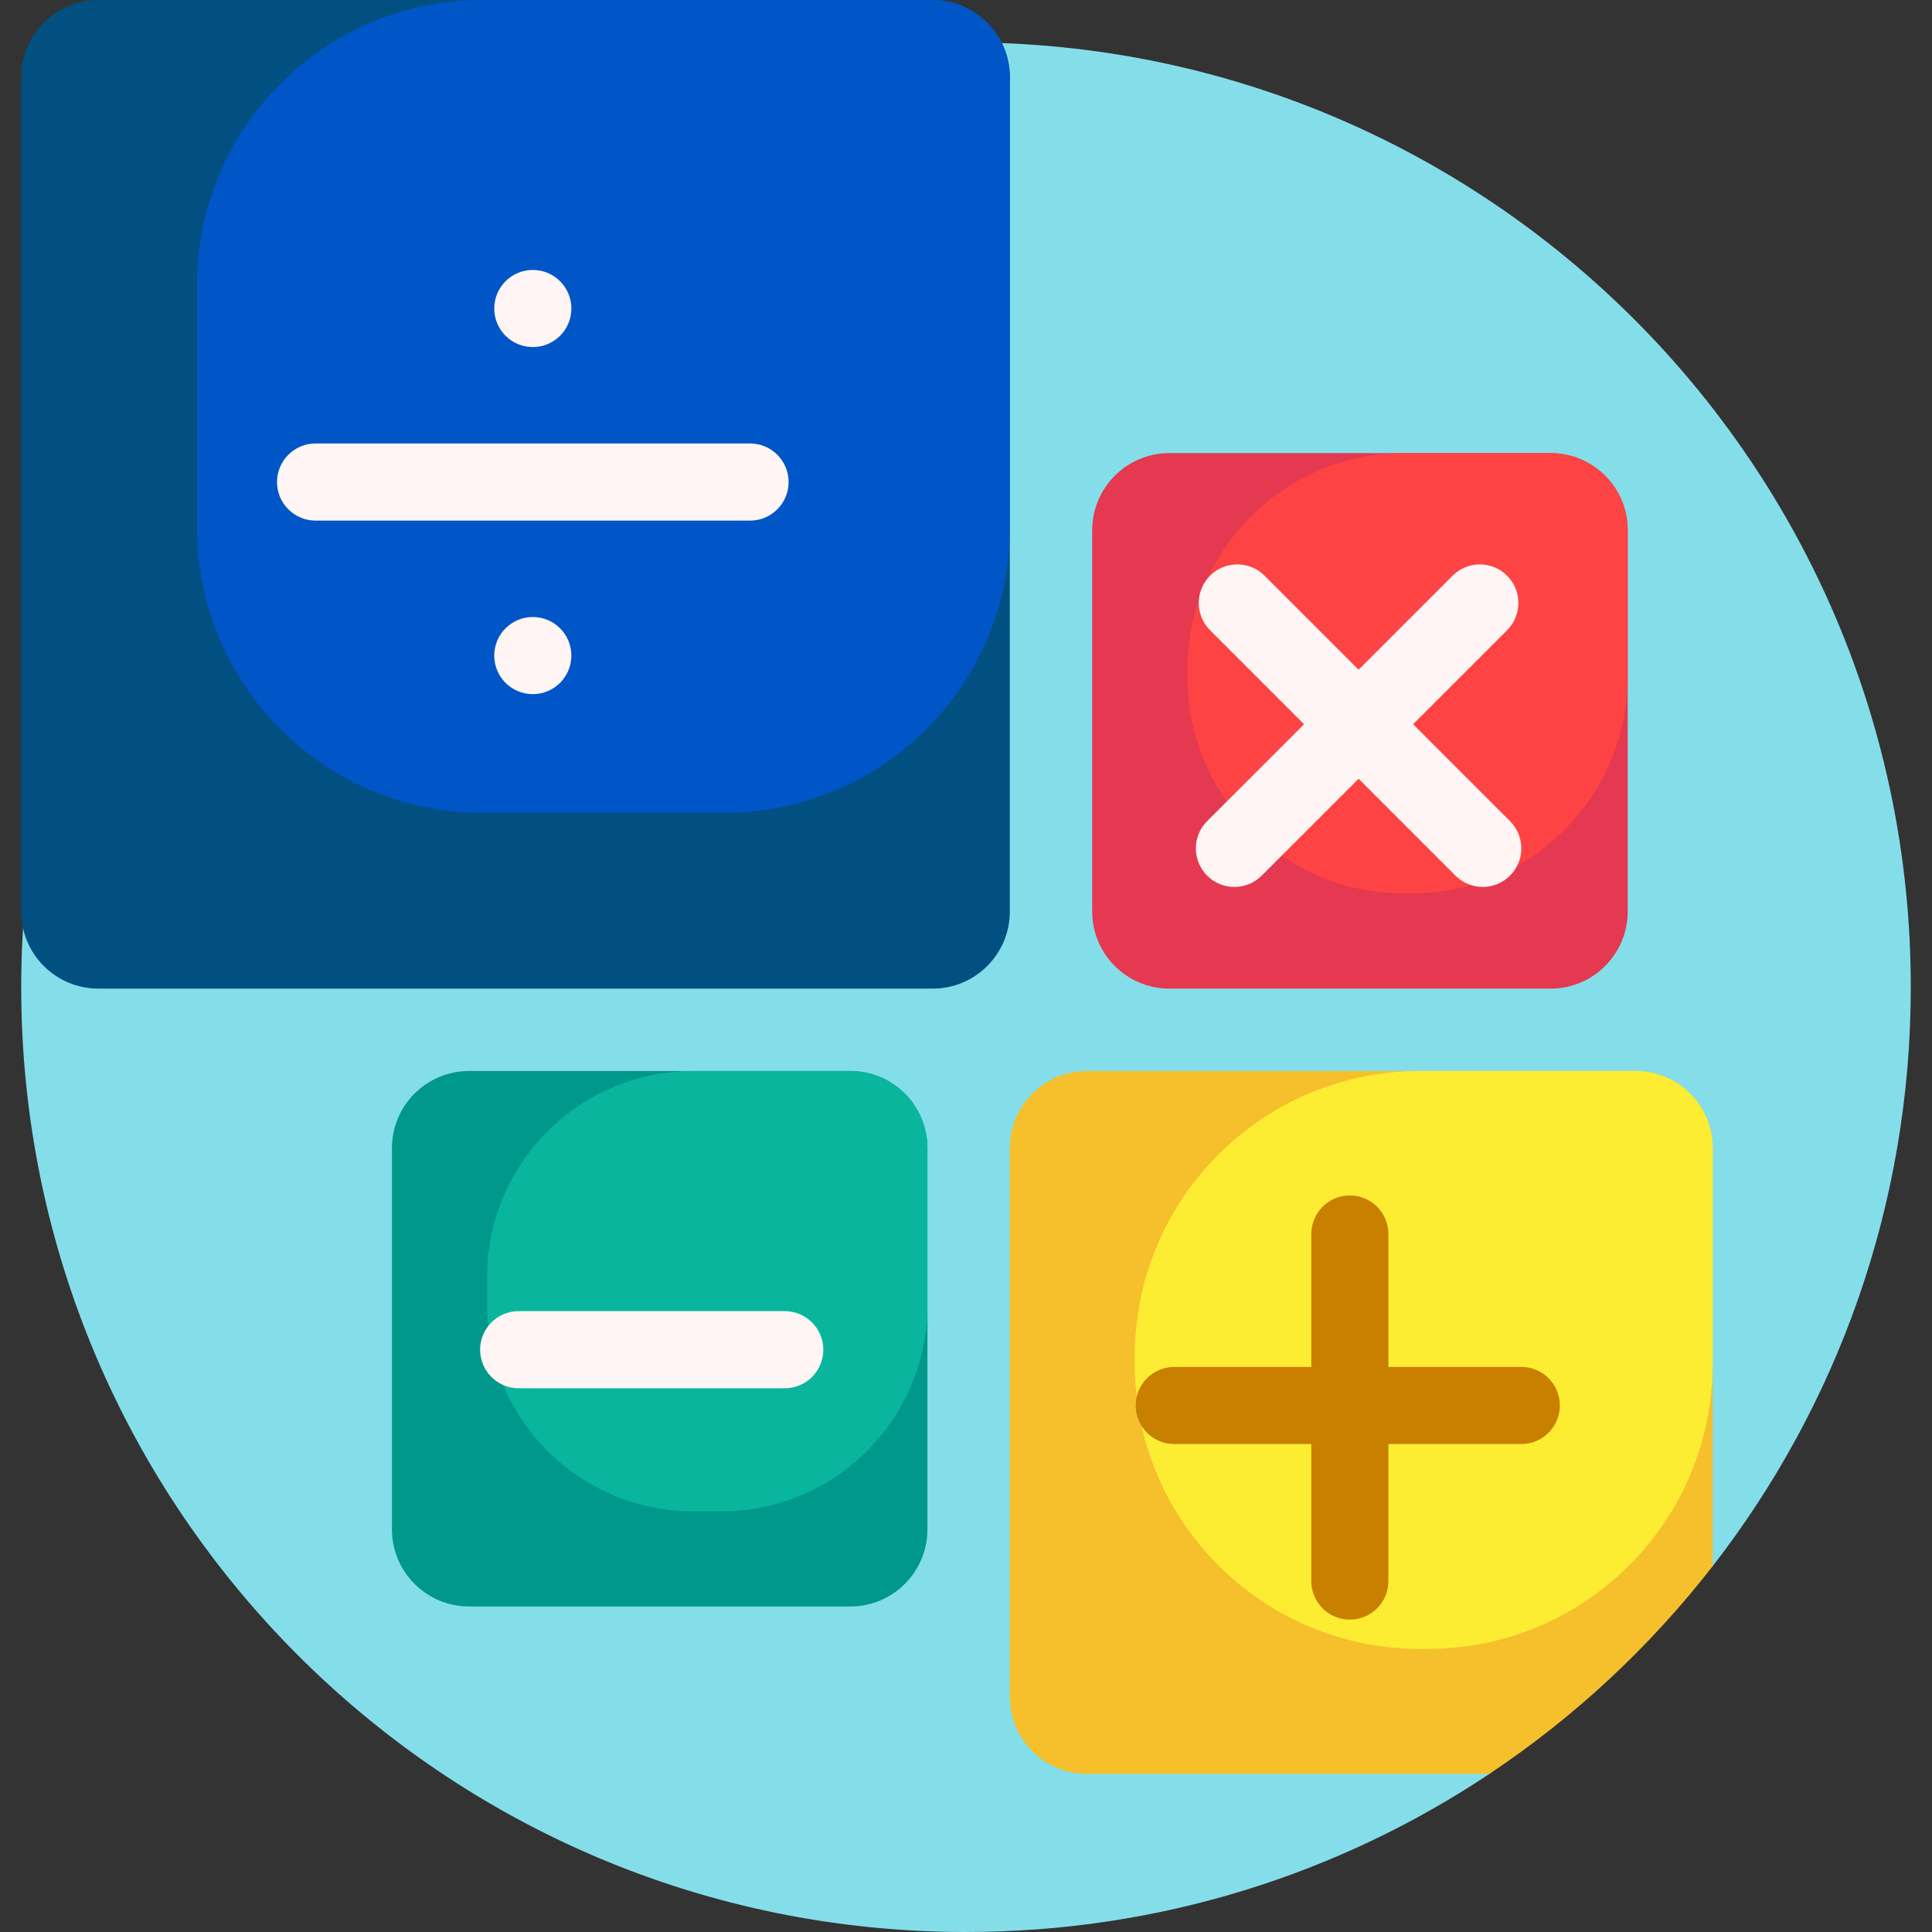
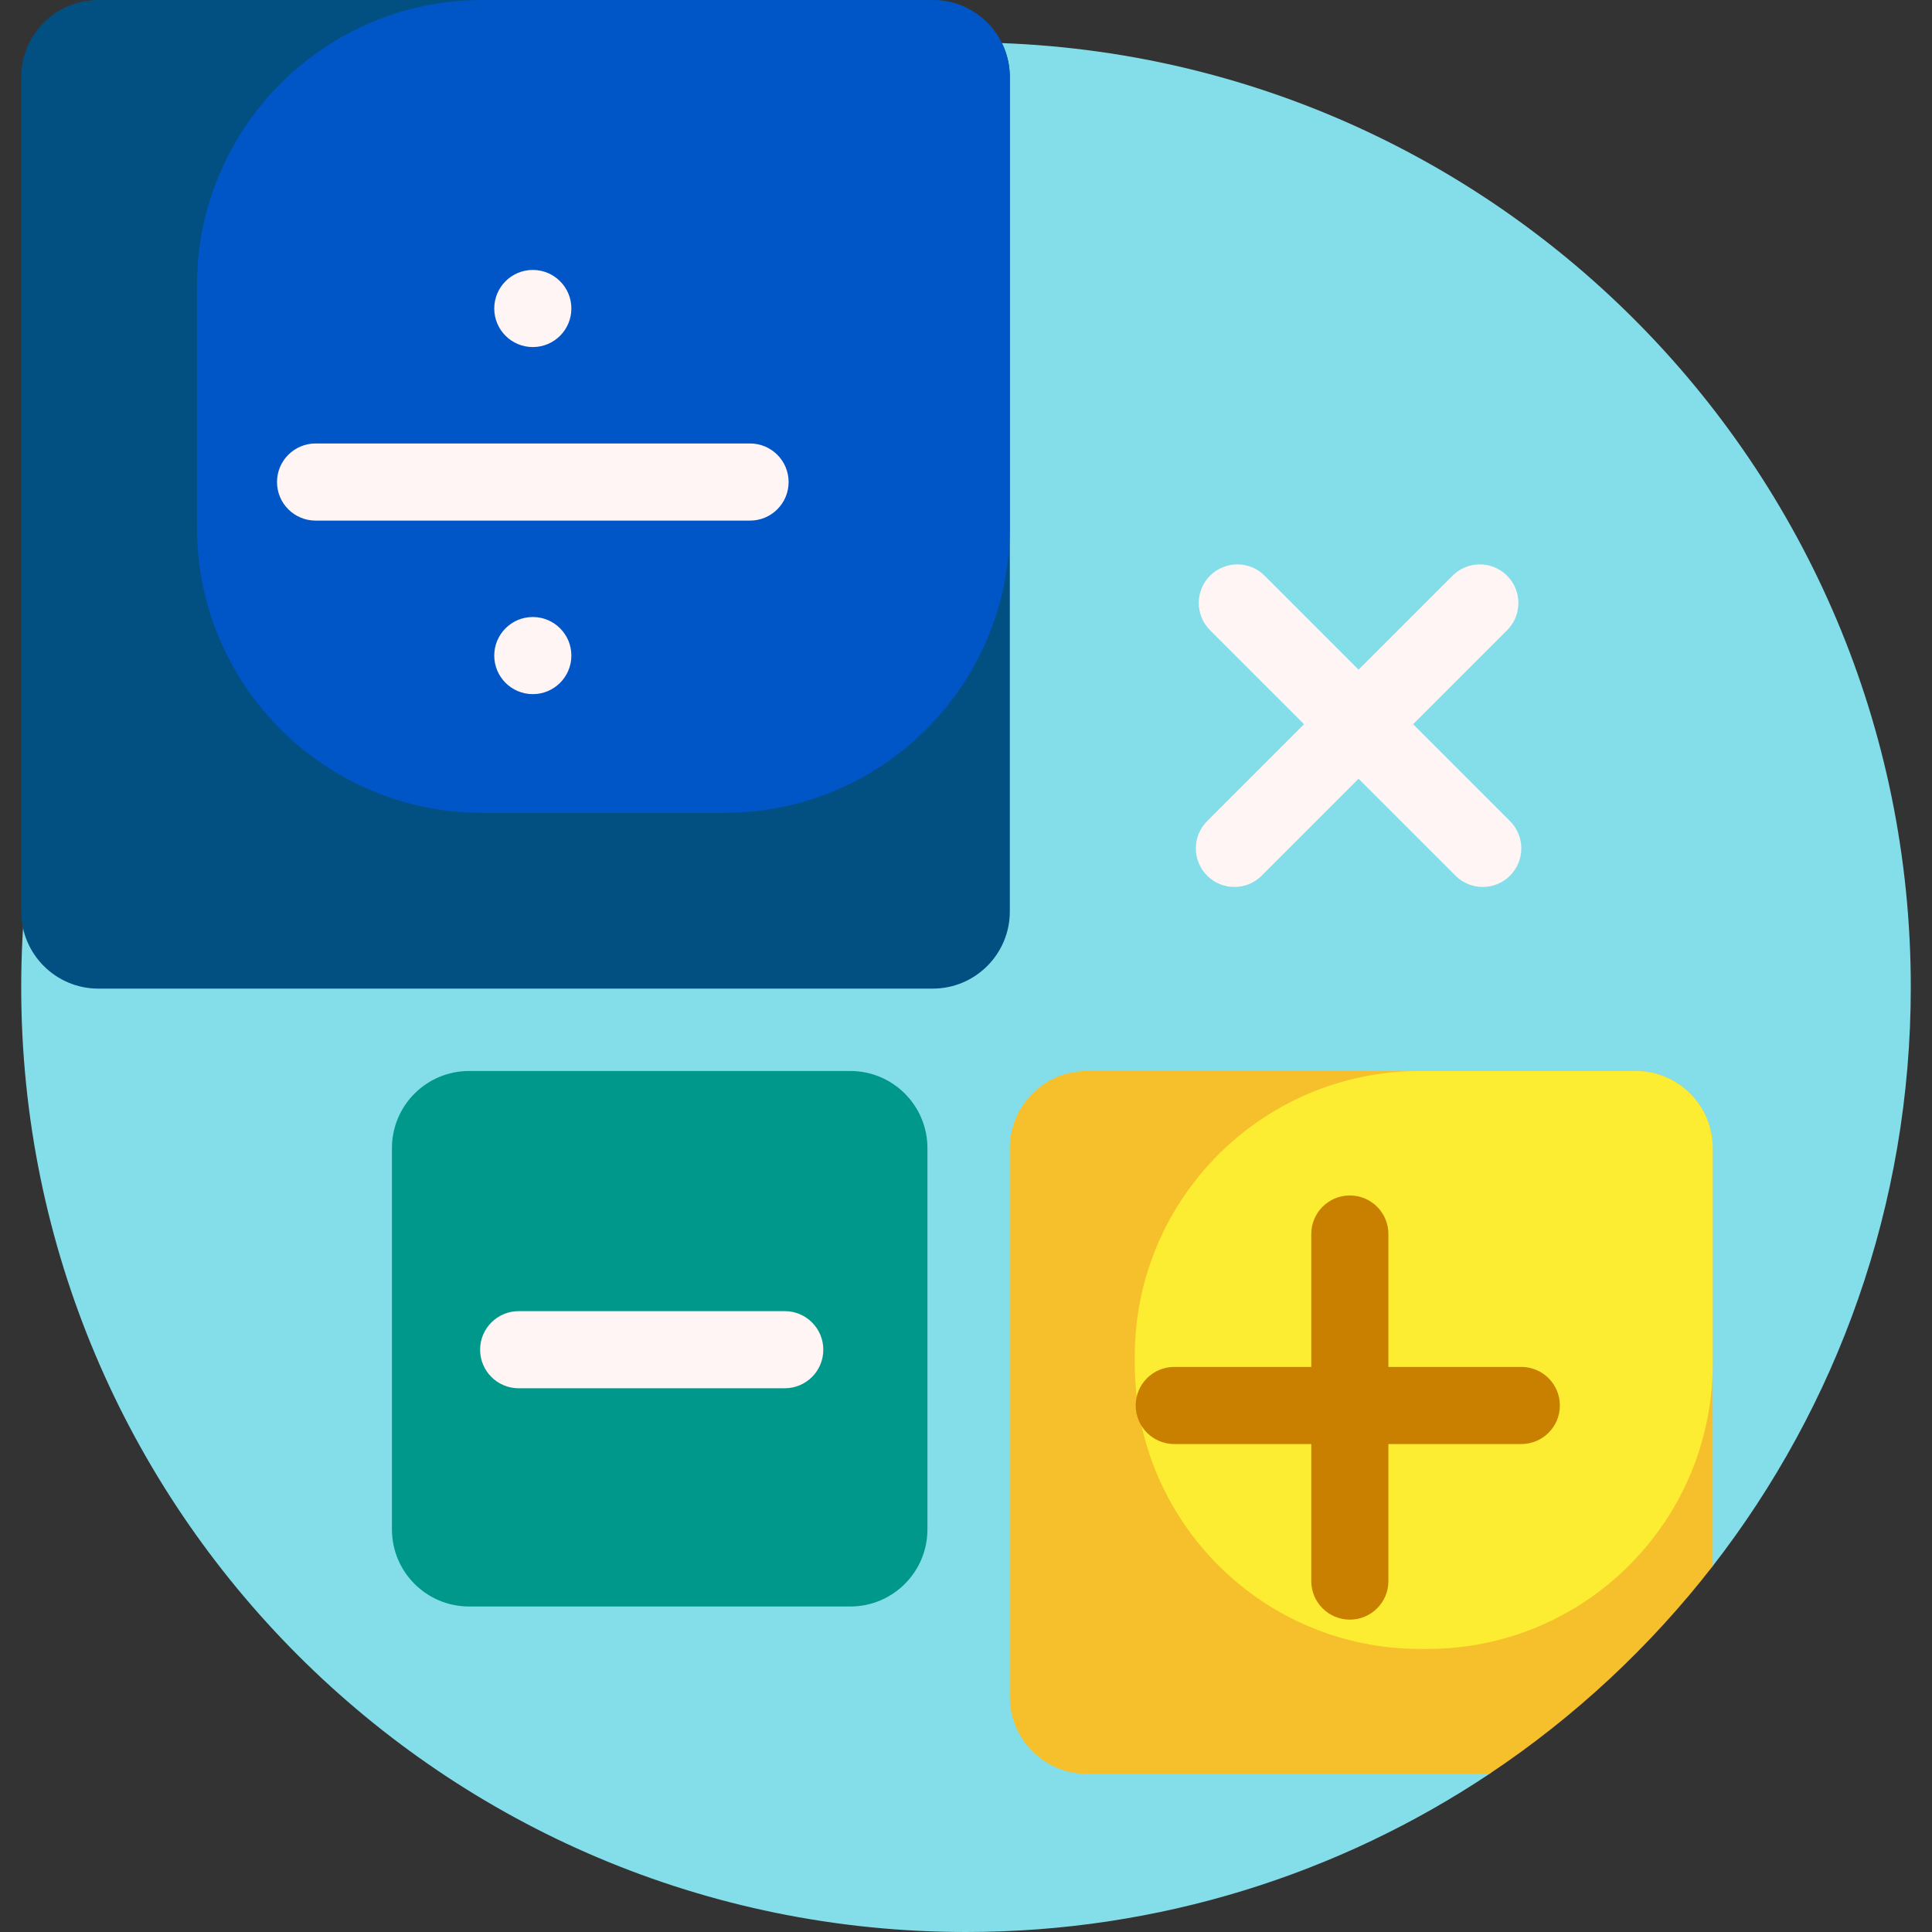
<svg xmlns="http://www.w3.org/2000/svg" id="Capa_1" enable-background="new 0 0 501 501" height="512" viewBox="0 0 501 501" width="512">
  <rect x="0" y="0" width="501" height="501" fill="#333333" stroke="none" />
  <path d="m386.227 460c-38.854 25.902-85.527 41-135.727 41-135.31 0-245-109.69-245-245s109.69-245 245-245 245 109.69 245 245c0 56.564-19.168 108.65-51.364 150.118-.276.356-56.831 53.163-57.909 53.882z" fill="#84deea" />
  <path d="m261.864 20v216.364c0 11.046-8.955 20-20 20h-216.364c-11.046 0-20-8.954-20-20v-216.364c0-11.046 8.954-20 20-20h216.364c11.045 0 20 8.954 20 20z" fill="#015081" />
  <path d="m261.864 20v116.788c0 40.869-33.131 74-74 74h-62.788c-40.869 0-74-33.131-74-74v-62.788c0-40.869 33.131-74 74-74h116.788c11.045 0 20 8.954 20 20z" fill="#0055c7" />
  <path d="m240.5 297.727v98.864c0 11.046-8.954 20-20 20h-98.864c-11.045 0-20-8.954-20-20v-98.864c0-11.046 8.955-20 20-20h98.864c11.046 0 20 8.955 20 20z" fill="#01988c" />
-   <path d="m240.5 297.727v40.732c0 29.517-23.928 53.444-53.444 53.444h-7.288c-29.516 0-53.444-23.928-53.444-53.444v-7.288c0-29.517 23.928-53.444 53.444-53.444h40.732c11.046 0 20 8.955 20 20z" fill="#0ab59e" />
-   <path d="m422.091 137.5v98.864c0 11.046-8.954 20-20 20h-98.864c-11.046 0-20-8.954-20-20v-98.864c0-11.046 8.954-20 20-20h98.864c11.046 0 20 8.954 20 20z" fill="#e43950" />
-   <path d="m422.091 137.5v38.05c0 30.998-25.129 56.126-56.126 56.126h-1.924c-30.998 0-56.126-25.129-56.126-56.126v-1.924c0-30.998 25.129-56.126 56.126-56.126h38.05c11.046 0 20 8.954 20 20z" fill="#fd4343" />
  <path d="m444.136 406.119c-16.248 20.928-35.814 39.152-57.909 53.881h-104.363c-11.046 0-20-8.954-20-20v-142.273c0-11.046 8.954-20 20-20h142.272c11.046 0 20 8.954 20 20z" fill="#f5c02c" />
  <path d="m444.136 297.727v55.869c0 40.869-33.131 74-74 74h-1.869c-40.869 0-74-33.131-74-74v-1.869c0-40.869 33.131-74 74-74h55.869c11.046 0 20 8.955 20 20z" fill="#fded32" />
  <path d="m404.5 364.465c0 5.523-4.478 10-10 10h-34.465v35.535c0 5.523-4.478 10-10 10s-10-4.477-10-10v-35.535h-35.535c-5.522 0-10-4.477-10-10s4.478-10 10-10h35.535v-34.465c0-5.523 4.478-10 10-10s10 4.477 10 10v34.465h34.465c5.522 0 10 4.477 10 10z" fill="#c98001" />
  <path d="m391.571 227.071c-1.953 1.953-4.512 2.929-7.071 2.929s-5.118-.976-7.071-2.929l-25.127-25.127-25.127 25.127c-1.953 1.953-4.512 2.929-7.071 2.929s-5.118-.976-7.071-2.929c-3.905-3.905-3.905-10.237 0-14.143l25.127-25.127-24.37-24.37c-3.905-3.905-3.905-10.237 0-14.143 3.906-3.905 10.236-3.905 14.143 0l24.37 24.37 24.37-24.37c3.906-3.905 10.236-3.905 14.143 0 3.905 3.905 3.905 10.237 0 14.143l-24.37 24.37 25.127 25.127c3.904 3.906 3.904 10.238-.002 14.143zm-253.404-137.071c5.523 0 10-4.477 10-10s-4.477-10-10-10-10 4.477-10 10 4.477 10 10 10zm66.333 35c0-5.523-4.478-10-10-10h-112.667c-5.522 0-10 4.477-10 10s4.478 10 10 10h112.667c5.522 0 10-4.477 10-10zm-1 215h-69c-5.522 0-10 4.477-10 10s4.478 10 10 10h69c5.522 0 10-4.477 10-10s-4.478-10-10-10zm-75.333-170c0 5.523 4.477 10 10 10s10-4.477 10-10-4.477-10-10-10-10 4.477-10 10z" fill="#fff5f5" />
</svg>